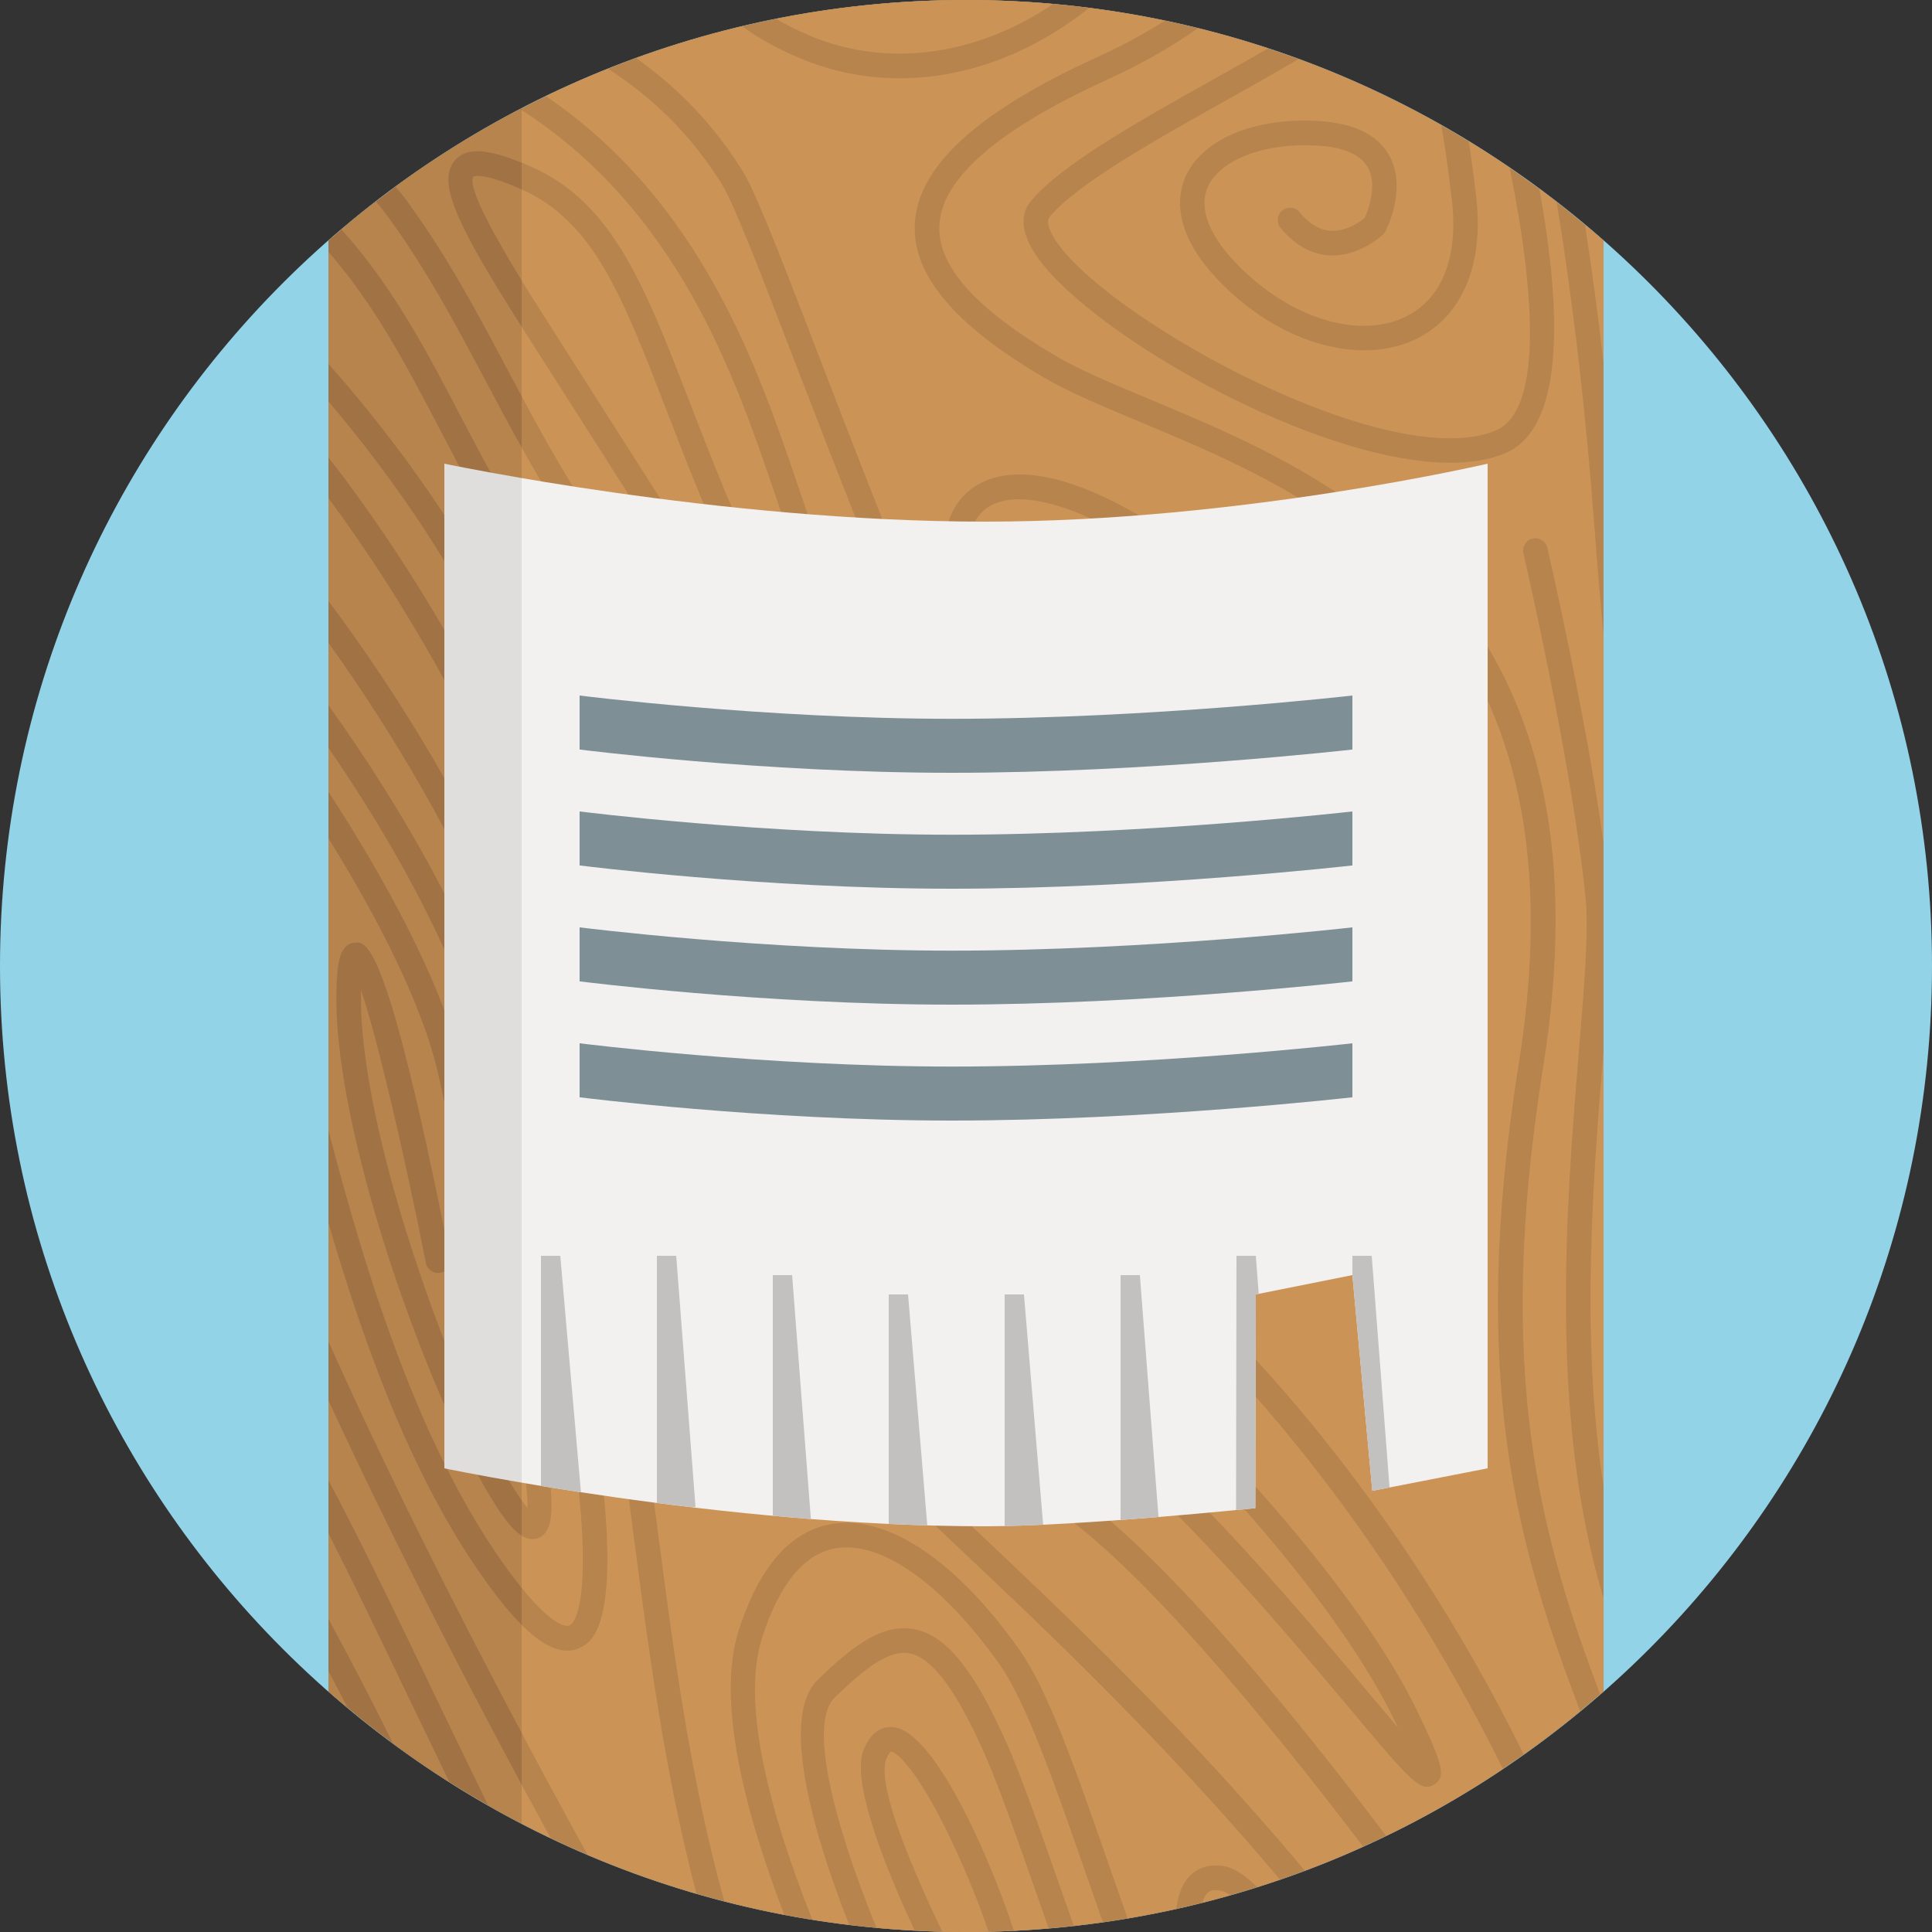
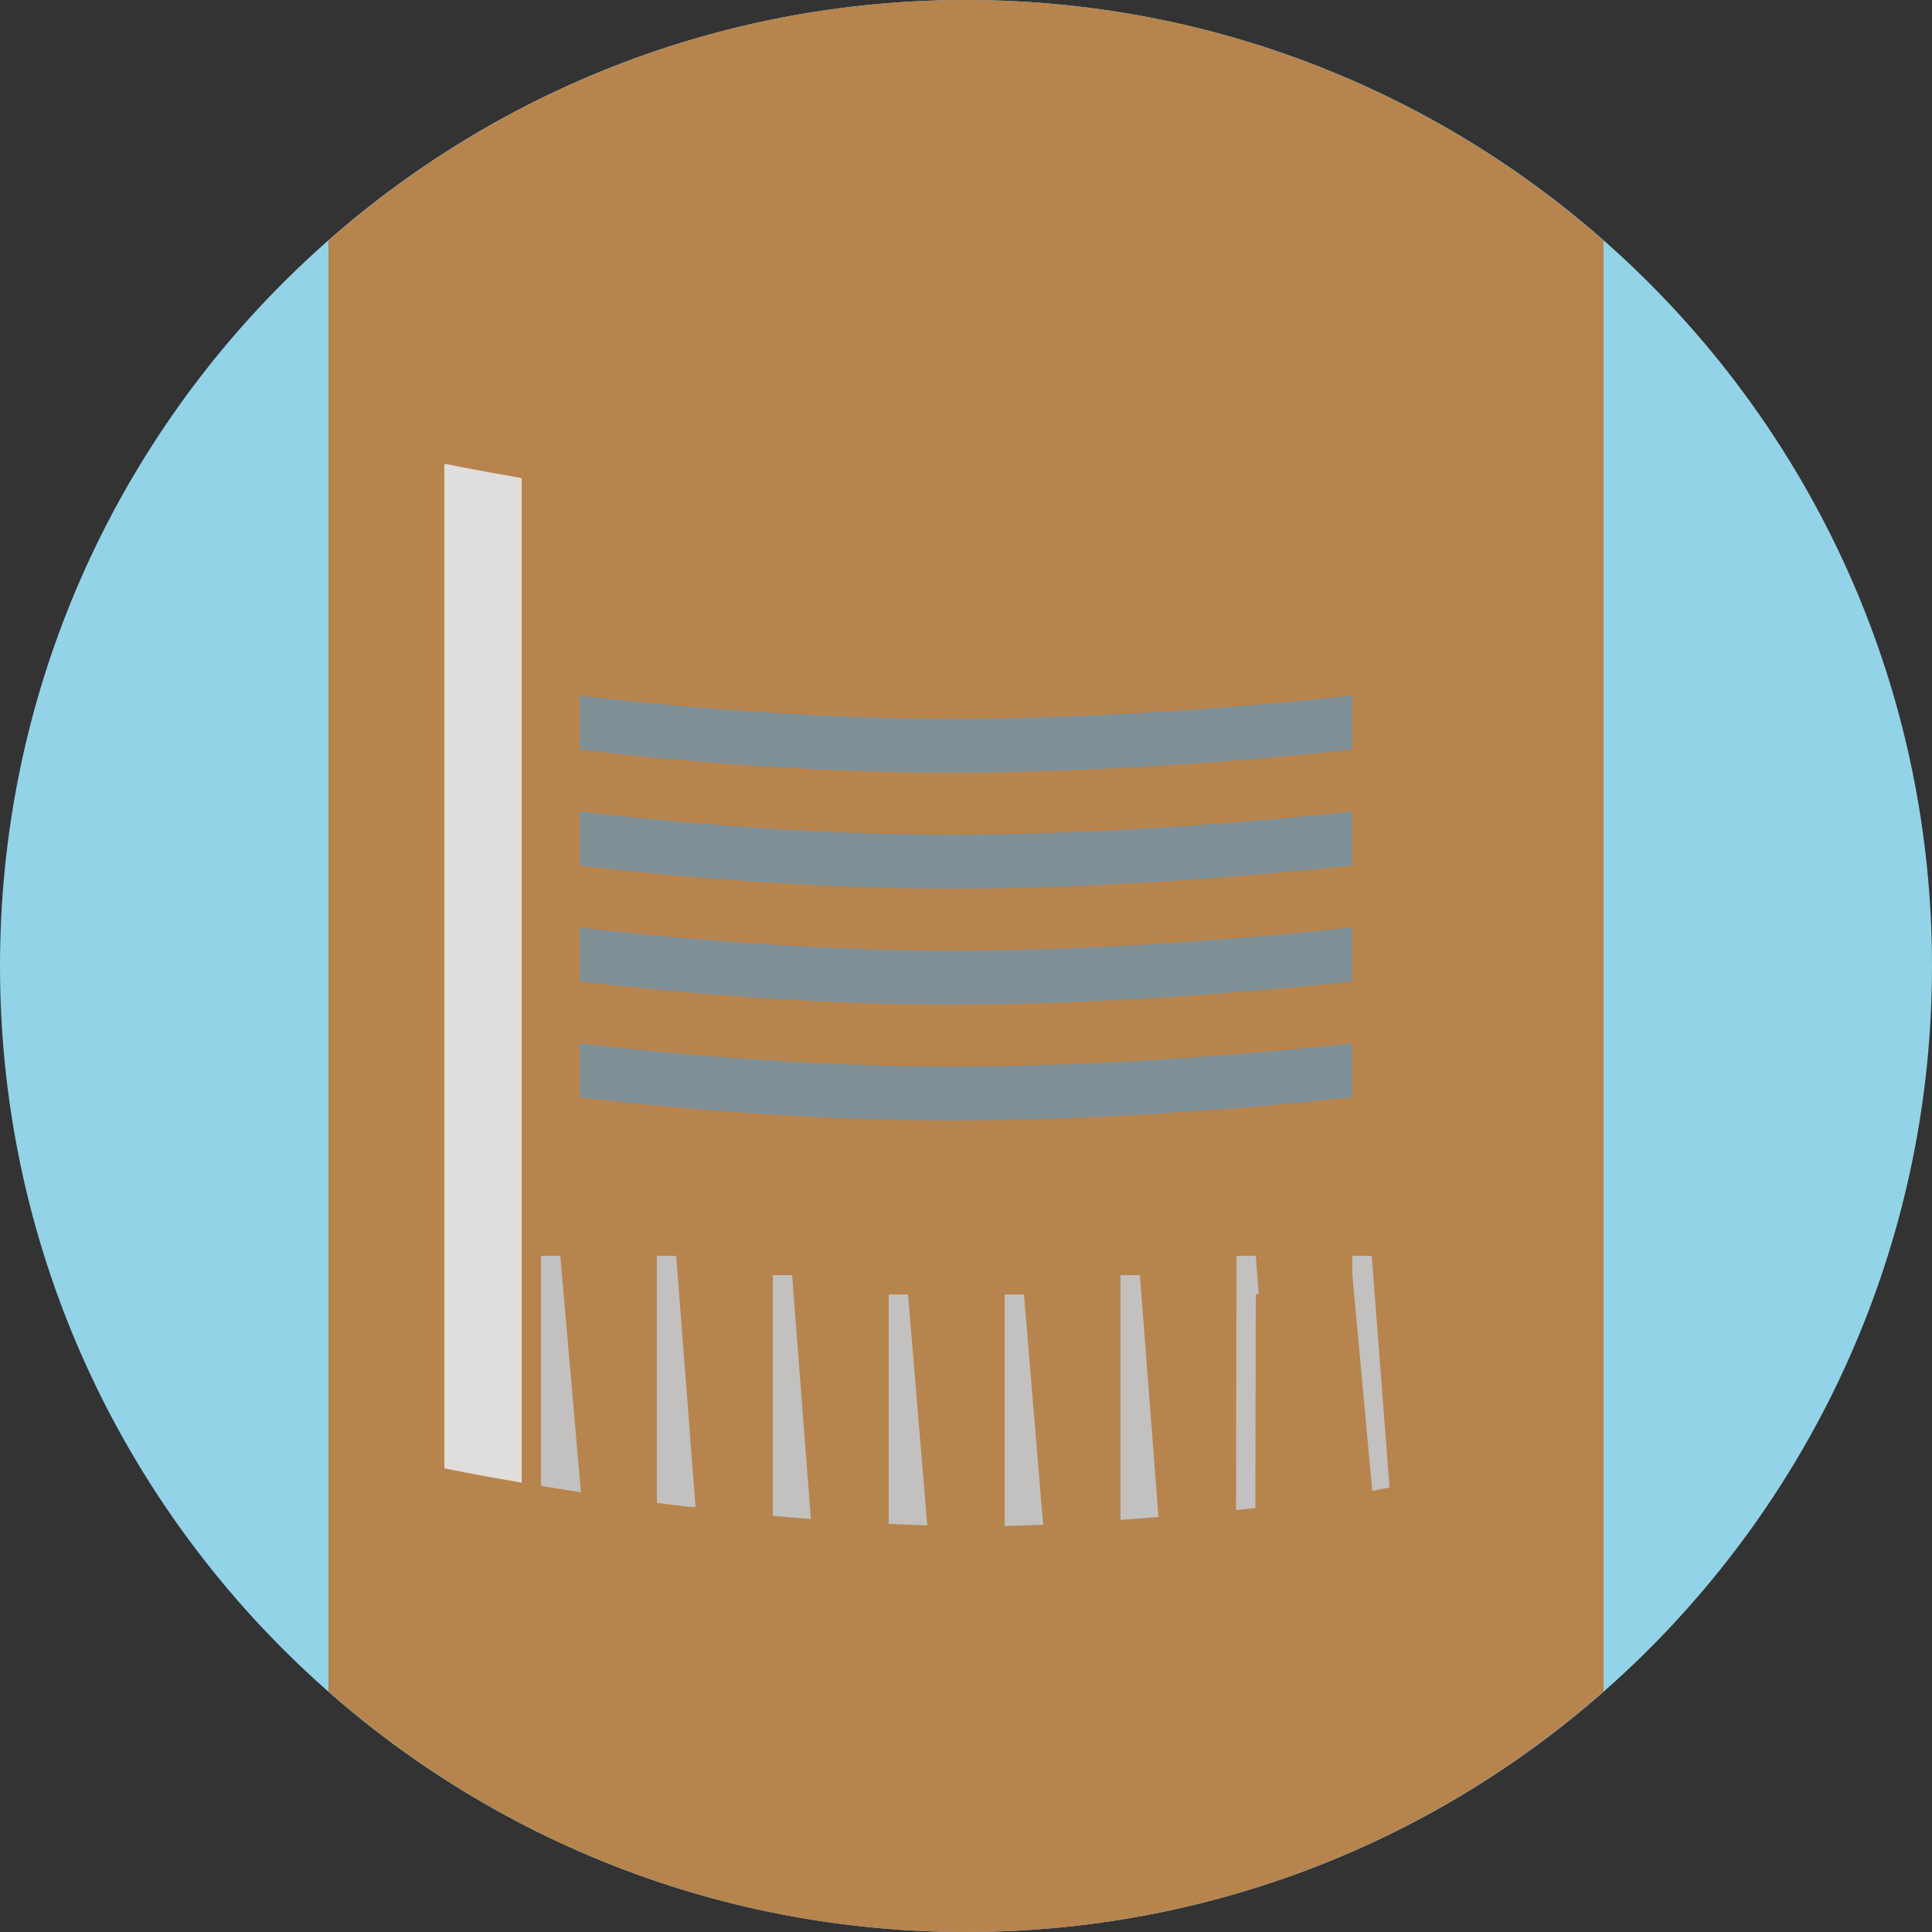
<svg xmlns="http://www.w3.org/2000/svg" height="100" viewBox="0 0 100 100" width="100">
  <rect x="0" y="0" width="100" height="100" fill="#333333" stroke="none" />
  <path d="M50 0c27.614 0 50 22.386 50 50s-22.386 50-50 50-50-22.386-50-50 22.386-50 50-50z" fill="#93D3E8" />
  <path d="M83 87.547c-8.806 7.746-20.35 12.453-33 12.453-12.649 0-24.193-4.707-33-12.453v-75.094c8.807-7.746 20.351-12.453 33-12.453 12.65 0 24.194 4.707 33 12.453v75.094z" fill="#B7844E" />
  <g fill="#CC9357">
-     <path d="M47.325 84.329c1.661.323 3.093 2.092 4.786 5.913.758 1.709 1.677 4.33 2.839 7.647l.629 1.789c.912-.102 1.816-.228 2.714-.378-.402.067-.804.133-1.208.19-.298-.845-.59-1.682-.869-2.483-1.67-4.797-3.111-8.94-4.51-10.906-2.918-4.105-6.062-6.338-8.403-5.97-1.661.261-2.962 1.832-3.866 4.672-1.04 3.268.279 8.693 2.606 14.552 1.738.279 3.504.475 5.297.568-1.957-4.229-3.237-7.911-2.63-9.385.458-1.114 1.188-1.191 1.581-1.135 2.213.307 5.152 7.294 6.186 10.533.984-.049 1.958-.134 2.927-.238-.374.039-.75.074-1.127.106l-.525-1.493c-1.152-3.291-2.063-5.89-2.8-7.553-1.445-3.26-2.71-4.954-3.867-5.179-1.058-.208-2.317.767-3.885 2.292-1.294 1.258-.225 6.012 2.163 11.905-.474-.044-.944-.099-1.413-.155-2.355-5.998-3.35-11-1.635-12.666 1.906-1.851 3.408-2.935 5.01-2.626zM66.248 97.285c-5.978-7.109-12.104-12.918-17.02-17.545-2.88-2.711-5.367-5.052-7.173-7.047-4.606-5.088-7.628-12.234-11.128-20.51-3.554-8.405-7.518-17.755-13.927-26.399v5.321c3.968 5.317 7.477 11.215 10.179 17.625 4.203 9.971 5.523 20.149 6.8 29.992.881 6.793 1.761 13.384 3.509 19.683 1.345.347 2.709.64 4.095.875l-.994-.178c-2.238-5.853-3.448-11.275-2.361-14.687 1.062-3.338 2.705-5.202 4.88-5.543 2.871-.447 6.384 1.914 9.635 6.488 1.503 2.115 2.902 6.136 4.674 11.227.304.873.621 1.779.947 2.702 1.203-.203 2.392-.445 3.564-.732l-1.04.239c.068-.525.198-.982.413-1.334.451-.737 1.21-1.039 2.134-.854.465.094 1.025.478 1.646 1.06.499-.157.993-.322 1.485-.495l-.318.112zM50.664 68.611c7.369 3.744 15.339 13.244 20.101 18.92.56.667 1.106 1.32 1.594 1.889l-.155-.324c-5.098-10.58-22.709-26.452-27.993-27.59-.58-.124-.77-.012-.813.025-.402.338-.582.814-.551 1.455.159 3.251 5.537 9.306 12.508 14.083 4.645 3.183 11.116 10.993 16.391 17.952 2.1-1.018 4.119-2.172 6.043-3.462-6.02-12.21-14.239-21.968-21.173-27.202-.983-.742-1.987-1.487-3.007-2.245-9.629-7.155-20.543-15.266-29.646-31.43-2.04-3.622-4.44-6.928-6.962-9.906v2.899c7.107 9.131 11.329 19.097 15.098 28.011 3.454 8.168 6.438 15.224 10.898 20.15 1.771 1.957 4.242 4.282 7.103 6.974 5.031 4.736 11.321 10.693 17.437 18.014 1.021-.383 2.025-.8 3.014-1.247-5.199-6.838-11.492-14.425-15.912-17.455-7.509-5.145-12.879-11.343-13.063-15.073-.051-1.037.296-1.899 1.003-2.494.442-.371 1.08-.47 1.897-.294 6.008 1.293 23.982 18.135 28.87 28.28 1.358 2.82 1.503 3.426.905 3.814-.714.462-1.213-.133-4.46-4.004-4.391-5.234-12.564-14.977-19.702-18.604-.313-.159-.438-.543-.28-.856.16-.313.543-.439.855-.28zM62.383 98.13c-.061.099-.11.218-.152.349.733-.185 1.461-.386 2.181-.603l-.735.215c-.179-.114-.348-.202-.494-.231-.497-.102-.678.07-.8.27zM41.851 1.82c4.051 1.727 8.694 1.063 12.653-1.608.624.056 1.243.127 1.86.205-2.975 2.367-6.408 3.636-9.794 3.636-1.778 0-3.542-.347-5.217-1.06-1.205-.513-2.163-1.059-2.927-1.632.391-.093.784-.178 1.178-.264-2.286.485-4.514 1.125-6.673 1.91 2.112 1.506 3.942 3.349 5.489 5.816.707 1.128 2.072 4.679 3.962 9.595 5.676 14.766 17.478 45.498 26.136 44.61 2.898-.295 4.85-1.725 5.799-4.247 2.236-5.944-1.612-17.439-8.237-24.601-5.48-5.926-12.301-9.568-14.896-7.954-1.627 1.012-1.525 4.207.285 8.997 4.991 13.204 10.327 21.137 14.641 21.764 1.611.234 3.082-.555 4.492-2.414 2.034-2.684 1.018-6.354-.194-8.959-3.219-6.922-10.645-13.217-13.427-13.351-.534-.026-.66.191-.715.285-1.411 2.405.733 10.985 4.608 15.804 1.371 1.706 3.494 3.576 5.827 2.805 1.023-.339 1.602-.925 1.768-1.792.486-2.553-2.594-7.122-5.774-9.788-1.735-1.455-2.689-1.647-2.95-1.546-.612.236-.679 1.549-.16 3.192.924 2.933 3.304 5.859 5.24 5.377.459-.115.749-.283.775-.449.117-.735-1.987-2.63-3.949-3.871-.297-.188-.386-.581-.198-.879.187-.298.58-.387.876-.199 1.14.721 4.834 3.222 4.526 5.151-.08.5-.443 1.162-1.722 1.483-3.066.77-5.801-3.178-6.761-6.228-.776-2.464-.435-4.246.916-4.766 1.201-.465 2.959.7 4.222 1.758 2.973 2.492 6.864 7.554 6.207 11.004-.177.924-.773 2.154-2.618 2.764-2.393.791-4.887-.319-7.214-3.214-4.008-4.984-6.52-14.175-4.714-17.251.261-.444.794-.959 1.87-.911 3.559.17 11.238 7.031 14.518 14.084 1.95 4.194 1.969 7.745.055 10.27-1.691 2.229-3.605 3.209-5.687 2.904-6.55-.952-12.614-14.552-15.646-22.573-2.628-6.95-1.324-9.564.233-10.533 3.686-2.292 11.251 2.498 16.497 8.17 6.264 6.771 11.172 18.802 8.495 25.918-1.118 2.971-3.49 4.722-6.86 5.064-.163.018-.327.025-.491.025-8.745 0-18.487-23.409-26.958-45.445-1.794-4.666-3.21-8.352-3.852-9.374-1.629-2.598-3.565-4.437-5.867-5.942-1.092.437-2.168.907-3.221 1.417 8.055 5.486 10.963 14.027 13.067 20.225.304.894.591 1.738.874 2.517 1.051 2.89 3.559 7.669 5.983 12.291 5.421 10.33 7.513 14.669 6.347 15.991-.166.188-.436.369-.857.369-.21 0-.458-.045-.749-.155-4.812-1.827-13.227-11.506-21.364-20.866l-1.365-1.569c-3.471-3.987-5.504-7.876-7.47-11.638-1.738-3.325-3.343-6.372-5.723-9.107v5.796c2.923 3.317 5.728 7.069 8.068 11.225 8.97 15.928 19.769 23.952 29.296 31.032 1.022.76 2.028 1.508 3.014 2.252 6.62 4.996 15.143 14.575 21.487 27.463 1.002-.71 1.977-1.455 2.923-2.235-3.188-8.414-5.805-17.061-3.176-33.518 3.751-23.464-10.301-29.329-19.6-33.21-1.981-.828-3.693-1.542-5.032-2.331-4.598-2.708-6.766-5.302-6.629-7.929.155-2.979 3.25-5.802 9.459-8.631 1.292-.588 2.439-1.217 3.479-1.874-3.321-.696-6.76-1.075-10.289-1.075-3.365 0-6.648.343-9.827.978.493.286 1.034.568 1.678.842zM29.474 84.138c.57-.29 1.216-2.827.017-10.498-.901-5.77-2.643-13.136-4.659-19.704-1.52-4.952-4.435-10.289-7.831-15.228v2.275c2.853 4.402 6.011 10.025 6.981 14.598.419 1.971.978 4.361 1.568 6.893 3.132 13.416 3.562 16.449 2.42 17.083-.111.062-.249.108-.412.108-.26 0-.582-.121-.954-.498-2.815-2.851-9.429-19.505-9.188-27.961.036-1.278.132-2.343.947-2.411.622-.057 1.668-.141 4.929 16.333.068.346-.155.682-.5.75-.345.066-.678-.156-.746-.501-1.1-5.552-2.488-11.535-3.359-14.139l-.001.004c-.222 7.812 5.874 23.556 8.618 26.805.052-2.252-1.755-9.992-2.99-15.283-.593-2.537-1.152-4.934-1.573-6.917-.807-3.797-3.266-8.46-5.739-12.459v15.119c2.039 7.826 4.837 16.745 9.41 22.919 2.271 3.065 3.032 2.728 3.062 2.712zM83 76.931v-22.553l-.007.084c-.525 6.395-1.198 14.713.007 22.469zM81.065 10.843l.419.334-.419-.334zM60.819 1.188c.375.084.751.167 1.122.259-.372-.092-.746-.176-1.122-.259zM76.407 10.188c.404 3.438-.68 6.095-2.974 7.29-2.695 1.404-6.563.499-9.627-2.251-3.145-2.824-2.906-4.967-2.483-5.993.816-1.984 3.512-3.153 6.866-2.974 1.846.098 3.092.689 3.704 1.759.966 1.689-.124 3.848-.171 3.939l-.122.166s-1.233 1.185-2.784 1.094c-.946-.053-1.8-.533-2.535-1.427-.224-.271-.186-.673.085-.897s.671-.186.895.085c.499.606 1.043.931 1.618.965.818.052 1.53-.478 1.761-.67.165-.37.685-1.696.149-2.625-.384-.668-1.281-1.043-2.666-1.117-2.723-.141-5.036.756-5.625 2.188-.508 1.234.258 2.852 2.157 4.557 2.671 2.398 5.963 3.23 8.192 2.069 1.825-.951 2.642-3.085 2.298-6.009-.099-.836-.271-2.297-.542-3.852-2.353-1.334-4.823-2.482-7.394-3.427-1.141.678-2.414 1.393-3.726 2.128-3.635 2.035-7.755 4.342-9.154 6.042-.279.34.229 1.114.459 1.431 2.992 4.096 17.13 11.852 22.597 9.637 2.392-.968 2.151-6.673.758-13.605-.696-.476-1.402-.939-2.124-1.38.135.881.265 1.831.388 2.877zM83 18.8v-6.347c-.313-.276-.639-.539-.959-.807.356 2.294.675 4.68.959 7.154zM18.437 88.757c.411.335.831.659 1.252.981-.421-.322-.841-.646-1.252-.981zM17 86.494v1.053c.322.283.655.554.984.828-.32-.627-.655-1.254-.984-1.881zM51.163 99.971c-.412-1.223-1.087-2.946-1.898-4.661-1.802-3.806-2.894-4.644-3.15-4.644h-.008c.002.001-.098.056-.223.359-.471 1.146.822 4.636 2.88 8.943-.439-.011-.88-.018-1.316-.037.845.044 1.696.069 2.552.069.827 0 1.648-.022 2.466-.062-.432.021-.868.023-1.303.033zM32.388 3.204l-.806.314.806-.314zM81.727 54.357c.284-3.456.508-6.187.345-7.841-.681-6.893-3.193-17.765-3.219-17.874-.08-.343.133-.685.475-.765.34-.08.683.133.763.476.022.097 1.964 8.496 2.91 15.267v-10.754c-.162-1.716-.315-3.466-.449-5.276-.463-6.252-1.126-11.908-1.98-17.128-.298-.23-.592-.464-.895-.688 1.195 6.599 1.264 12.458-1.814 13.705-.802.325-1.747.472-2.791.472-6.982 0-18.409-6.571-21.306-10.538-1.119-1.532-.843-2.474-.414-2.995 1.551-1.885 5.6-4.152 9.514-6.344.958-.536 1.893-1.061 2.77-1.567l.742.252c-1.43-.497-2.889-.93-4.374-1.296-1.339.94-2.877 1.832-4.666 2.647-5.656 2.577-8.589 5.113-8.716 7.537-.109 2.106 1.854 4.318 6.004 6.764 1.265.744 2.938 1.443 4.877 2.252 4.805 2.006 10.784 4.502 15.184 9.605 5.208 6.043 6.904 14.216 5.183 24.984-2.533 15.853-.102 24.324 2.952 32.447l.181-.152v-4.813c-2.831-9.326-1.937-20.34-1.276-28.377zM17 72.486v4.132c1.596 2.985 3.379 6.697 5.265 10.627.954 1.989 1.96 4.073 2.996 6.19 1.055.603 2.132 1.17 3.234 1.696-4.108-7.518-8.175-15.452-11.495-22.645zM23.575 92.43c.438.273.881.538 1.327.799-.447-.26-.889-.526-1.327-.799zM23.849 21.551c1.932 3.696 3.93 7.518 7.303 11.392l1.364 1.569c8.035 9.242 16.344 18.798 20.856 20.511l.216.064c.297-1.473-3.798-9.277-6.529-14.483-2.445-4.66-4.974-9.478-6.054-12.448-.287-.792-.576-1.642-.882-2.543-2.091-6.153-4.998-14.692-13.19-19.961-2.258 1.178-4.42 2.514-6.459 4.01.19.229.381.458.551.689 2.11 2.875 3.636 5.75 5.251 8.794 2.258 4.253 4.592 8.651 8.717 13.228 4.469 4.958 6.007 5.883 6.478 6.046.018-.466-.246-2.059-2.748-7.21-1.821-3.749-3.1-7.06-4.228-9.981-2.268-5.875-3.767-9.756-7.468-11.413-2.104-.942-2.524-.676-2.528-.674-.455.763 2.625 5.597 3.785 7.417l7.389 11.596c.189.297.103.691-.193.88-.296.189-.688.103-.877-.193l-7.39-11.597c-3.408-5.35-4.672-7.774-3.671-8.94.628-.732 1.826-.629 4.004.347 4.179 1.871 5.838 6.168 8.135 12.116 1.119 2.898 2.387 6.183 4.185 9.883 3.542 7.292 3.112 8.394 2.369 8.898-.781.528-2.056.478-8.184-6.321-4.23-4.693-6.603-9.162-8.896-13.483-1.593-3.001-3.097-5.836-5.152-8.637-.165-.224-.352-.447-.538-.671-.606.469-1.201.95-1.785 1.446 2.662 2.967 4.386 6.259 6.169 9.669zM23.255 92.226c-.731-1.507-1.447-2.992-2.136-4.428-1.447-3.017-2.834-5.907-4.119-8.431v4.424c1.158 2.146 2.284 4.296 3.341 6.448.945.699 1.92 1.356 2.914 1.987zM29.652 95.67l.447.202-.447-.202zM36.051 98.013c-1.631-6.145-2.478-12.542-3.332-19.126-1.266-9.758-2.575-19.849-6.711-29.66-2.427-5.758-5.523-11.086-9.008-15.955v3.229c3.948 5.53 7.373 11.605 9.046 17.059 2.032 6.623 3.79 14.056 4.7 19.882 1.662 10.634-.114 11.536-.698 11.833-1.542.784-3.396-1.389-4.657-3.091-3.84-5.183-6.439-12.174-8.391-18.885v6.135c3.69 8.257 8.558 17.761 13.412 26.567 2.074.886 4.22 1.634 6.427 2.235l-.788-.223z" />
-   </g>
-   <path d="M23 24s14.178 3 28 3c13.161 0 26-3 26-3v52l-5.971 1.165-1.029-11.165-5 1-.025 11.061s-9.037.939-13.975.939c-13.749 0-28-3-28-3v-52z" fill="#F2F1EF" />
+     </g>
  <path d="M30 48v2.795s9.45 1.205 19.259 1.205c10.184 0 20.741-1.205 20.741-1.205v-2.795s-10.502 1.205-20.741 1.205c-9.749 0-19.259-1.205-19.259-1.205zm0 6v2.795s9.45 1.205 19.259 1.205c10.184 0 20.741-1.205 20.741-1.205v-2.795s-10.502 1.205-20.741 1.205c-9.749 0-19.259-1.205-19.259-1.205zm0-12v2.795s9.45 1.205 19.259 1.205c10.184 0 20.741-1.205 20.741-1.205v-2.795s-10.502 1.205-20.741 1.205c-9.749 0-19.259-1.205-19.259-1.205zm19.259-4.795c-9.749 0-19.259-1.205-19.259-1.205v2.795s9.45 1.205 19.259 1.205c10.184 0 20.741-1.205 20.741-1.205v-2.795s-10.502 1.205-20.741 1.205z" fill="#7F8F96" />
-   <path d="M27 5.617l-.379.197c-.341.181-.68.364-1.016.552l-.849.491c-.292.17-.584.339-.871.516-.439.27-.871.548-1.301.831l-.384.246c-.572.383-1.134.779-1.688 1.186l-.363.273c-.442.331-.881.666-1.312 1.01l-.396.322c-.421.344-.838.693-1.248 1.05l-.192.169v75.08l.188.165c.414.36.833.713 1.259 1.06l.385.313c.436.348.879.687 1.326 1.021l.351.265c.555.406 1.119.803 1.691 1.188l.391.251c.427.28.856.557 1.292.825l.89.527.823.475c.345.194.694.382 1.044.567l.359.188v-88.768z" fill="#A07244" />
  <g fill="#B7844E">
-     <path d="M27 43.173c-2.666-5.792-5.812-11.74-10-17.389v5.321c3.885 5.206 7.322 10.976 10 17.231v-5.163zM25.068 30.056c.634 1.126 1.28 2.204 1.932 3.253v-3.715c-1.699-2.532-3.005-5.019-4.276-7.452-1.739-3.325-3.344-6.372-5.724-9.107v5.796c2.923 3.317 5.728 7.069 8.068 11.225zM27 40.183v-4.513c-1.03-1.579-2.047-3.227-3.038-4.988-2.04-3.622-4.44-6.928-6.962-9.906v2.899c4.159 5.344 7.332 10.971 10 16.508zM24.498 9.142c-.33.553 1.195 3.239 2.502 5.372v-4.71c-2.079-.927-2.498-.665-2.502-.662zM17 33.272v3.229c3.948 5.53 7.373 11.605 9.046 17.059.327 1.066.644 2.157.954 3.255v-5.069c-.313-.842-.639-1.682-.992-2.52-2.427-5.757-5.523-11.085-9.008-15.954zM27 82.184v-2.704c-.125-.076-.256-.172-.396-.314-2.815-2.851-9.429-19.505-9.188-27.961.036-1.278.132-2.343.947-2.411.622-.057 1.668-.141 4.929 16.333.068.346-.155.682-.5.75-.345.066-.678-.156-.746-.501-1.1-5.552-2.488-11.535-3.359-14.139l-.001.004c-.215 7.536 5.45 22.453 8.314 26.412v-2.383c-.559-3.383-1.777-8.607-2.688-12.507-.593-2.537-1.152-4.934-1.573-6.917-.807-3.797-3.266-8.46-5.739-12.459v15.119c2.039 7.826 4.837 16.745 9.41 22.919.211.283.404.53.59.759zM17 38.708v2.275c2.853 4.402 6.011 10.025 6.981 14.598.419 1.971.978 4.361 1.568 6.893.571 2.447 1.052 4.546 1.45 6.352v-7.101c-.662-2.623-1.394-5.265-2.169-7.788-1.518-4.954-4.434-10.29-7.83-15.229zM27 84.105c-.588-.588-1.14-1.287-1.609-1.921-3.84-5.183-6.439-12.174-8.391-18.885v6.135c2.822 6.314 6.332 13.354 10 20.259v-5.588zM23.566 92.425l.316.202.89.527.147.085c-.455-.264-.906-.536-1.353-.814zM17 72.486v4.132c1.596 2.985 3.379 6.697 5.265 10.627.954 1.989 1.96 4.073 2.996 6.19l.336.193c.345.194.694.382 1.044.567l.359.188v-2.01c-3.592-6.679-7.083-13.568-10-19.887zM21.119 87.798c-1.447-3.017-2.834-5.907-4.119-8.431v4.424c1.157 2.145 2.282 4.292 3.339 6.444l.17.128c.555.406 1.119.803 1.691 1.188l.391.251.664.424c-.731-1.507-1.447-2.993-2.136-4.428zM21.024 10.352c2.11 2.875 3.636 5.75 5.251 8.794l.725 1.36v-3.595c-3.244-5.112-4.438-7.465-3.459-8.606.572-.668 1.628-.633 3.459.117v-2.723l-.067-.047-.312.162c-.341.181-.68.364-1.016.552l-.849.491c-.292.17-.584.339-.871.516-.439.27-.871.548-1.301.831l-.384.246c-.572.383-1.134.779-1.688 1.186l-.038.028c.19.229.38.457.55.688zM23.849 21.551c.977 1.869 1.972 3.77 3.151 5.693v-4.083c-.641-1.149-1.248-2.289-1.847-3.417-1.593-3.001-3.097-5.836-5.152-8.637-.165-.224-.352-.448-.538-.671l-.626.482-.396.322-.762.642c2.663 2.967 4.387 6.259 6.17 9.669zM18.435 88.755l.012.01.385.313c.283.226.572.443.86.662-.423-.323-.844-.649-1.257-.985zM17 86.494v1.046l.188.165c.262.229.53.448.797.671-.321-.628-.656-1.255-.985-1.882z" />
-   </g>
+     </g>
  <g fill="#C2C1BF">
    <path d="M52 78.988c.627-.013 1.299-.037 1.993-.069l-.993-11.919h-1v11.988zM58 78.673c.674-.05 1.334-.102 1.963-.153l-.963-12.52h-1v12.673zM71 65h-1v1l1.029 11.165.893-.174zM65 65h-1l-.022 13.16.997-.1.025-11.06.151-.03-.151-1.97zM47.996 78.953l-.996-11.953h-1v11.878c.663.03 1.329.056 1.996.075zM28 76.91c.642.106 1.332.216 2.069.328l-1.069-12.238h-1v11.91zM34 65v12.792c.545.07 1.105.14 1.676.208h.324l-1-13h-1zM40 78.457c.649.06 1.306.116 1.971.168l-.971-12.625h-1v12.457z" />
  </g>
  <path d="M27 24.745c-2.496-.428-4-.745-4-.745v52s1.505.316 4 .742v-51.997z" fill="#DFDEDC" />
</svg>